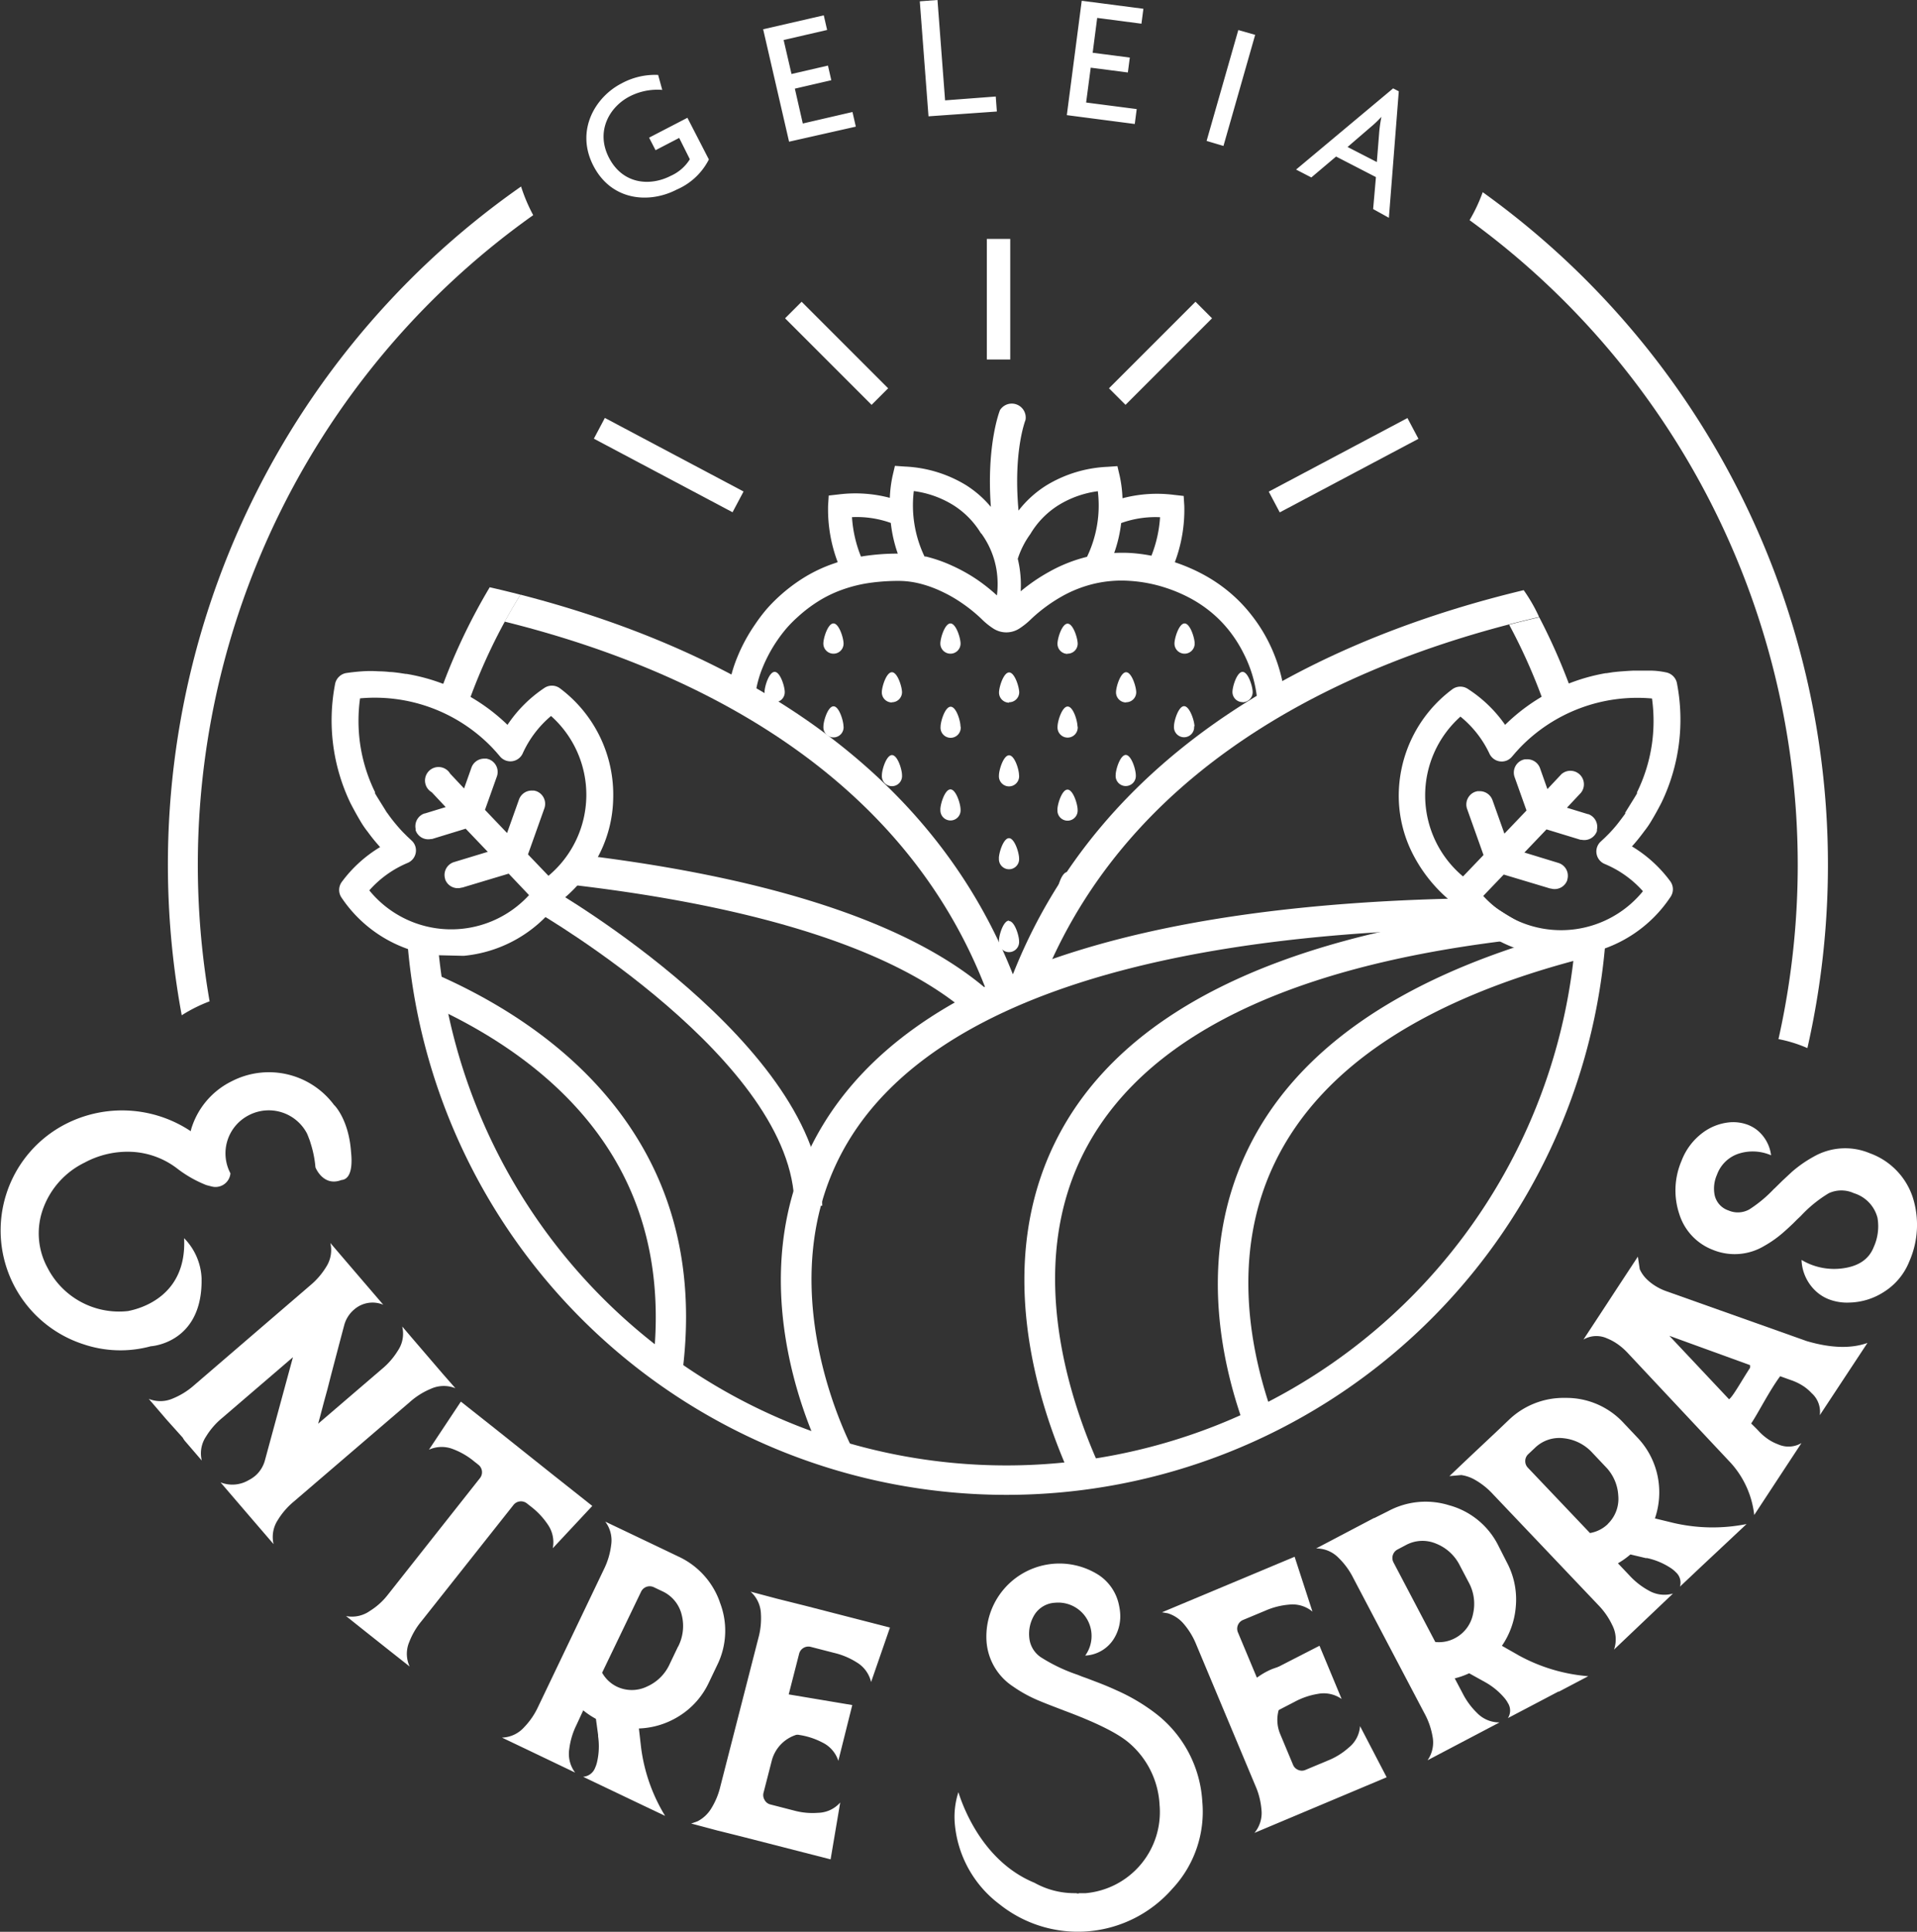
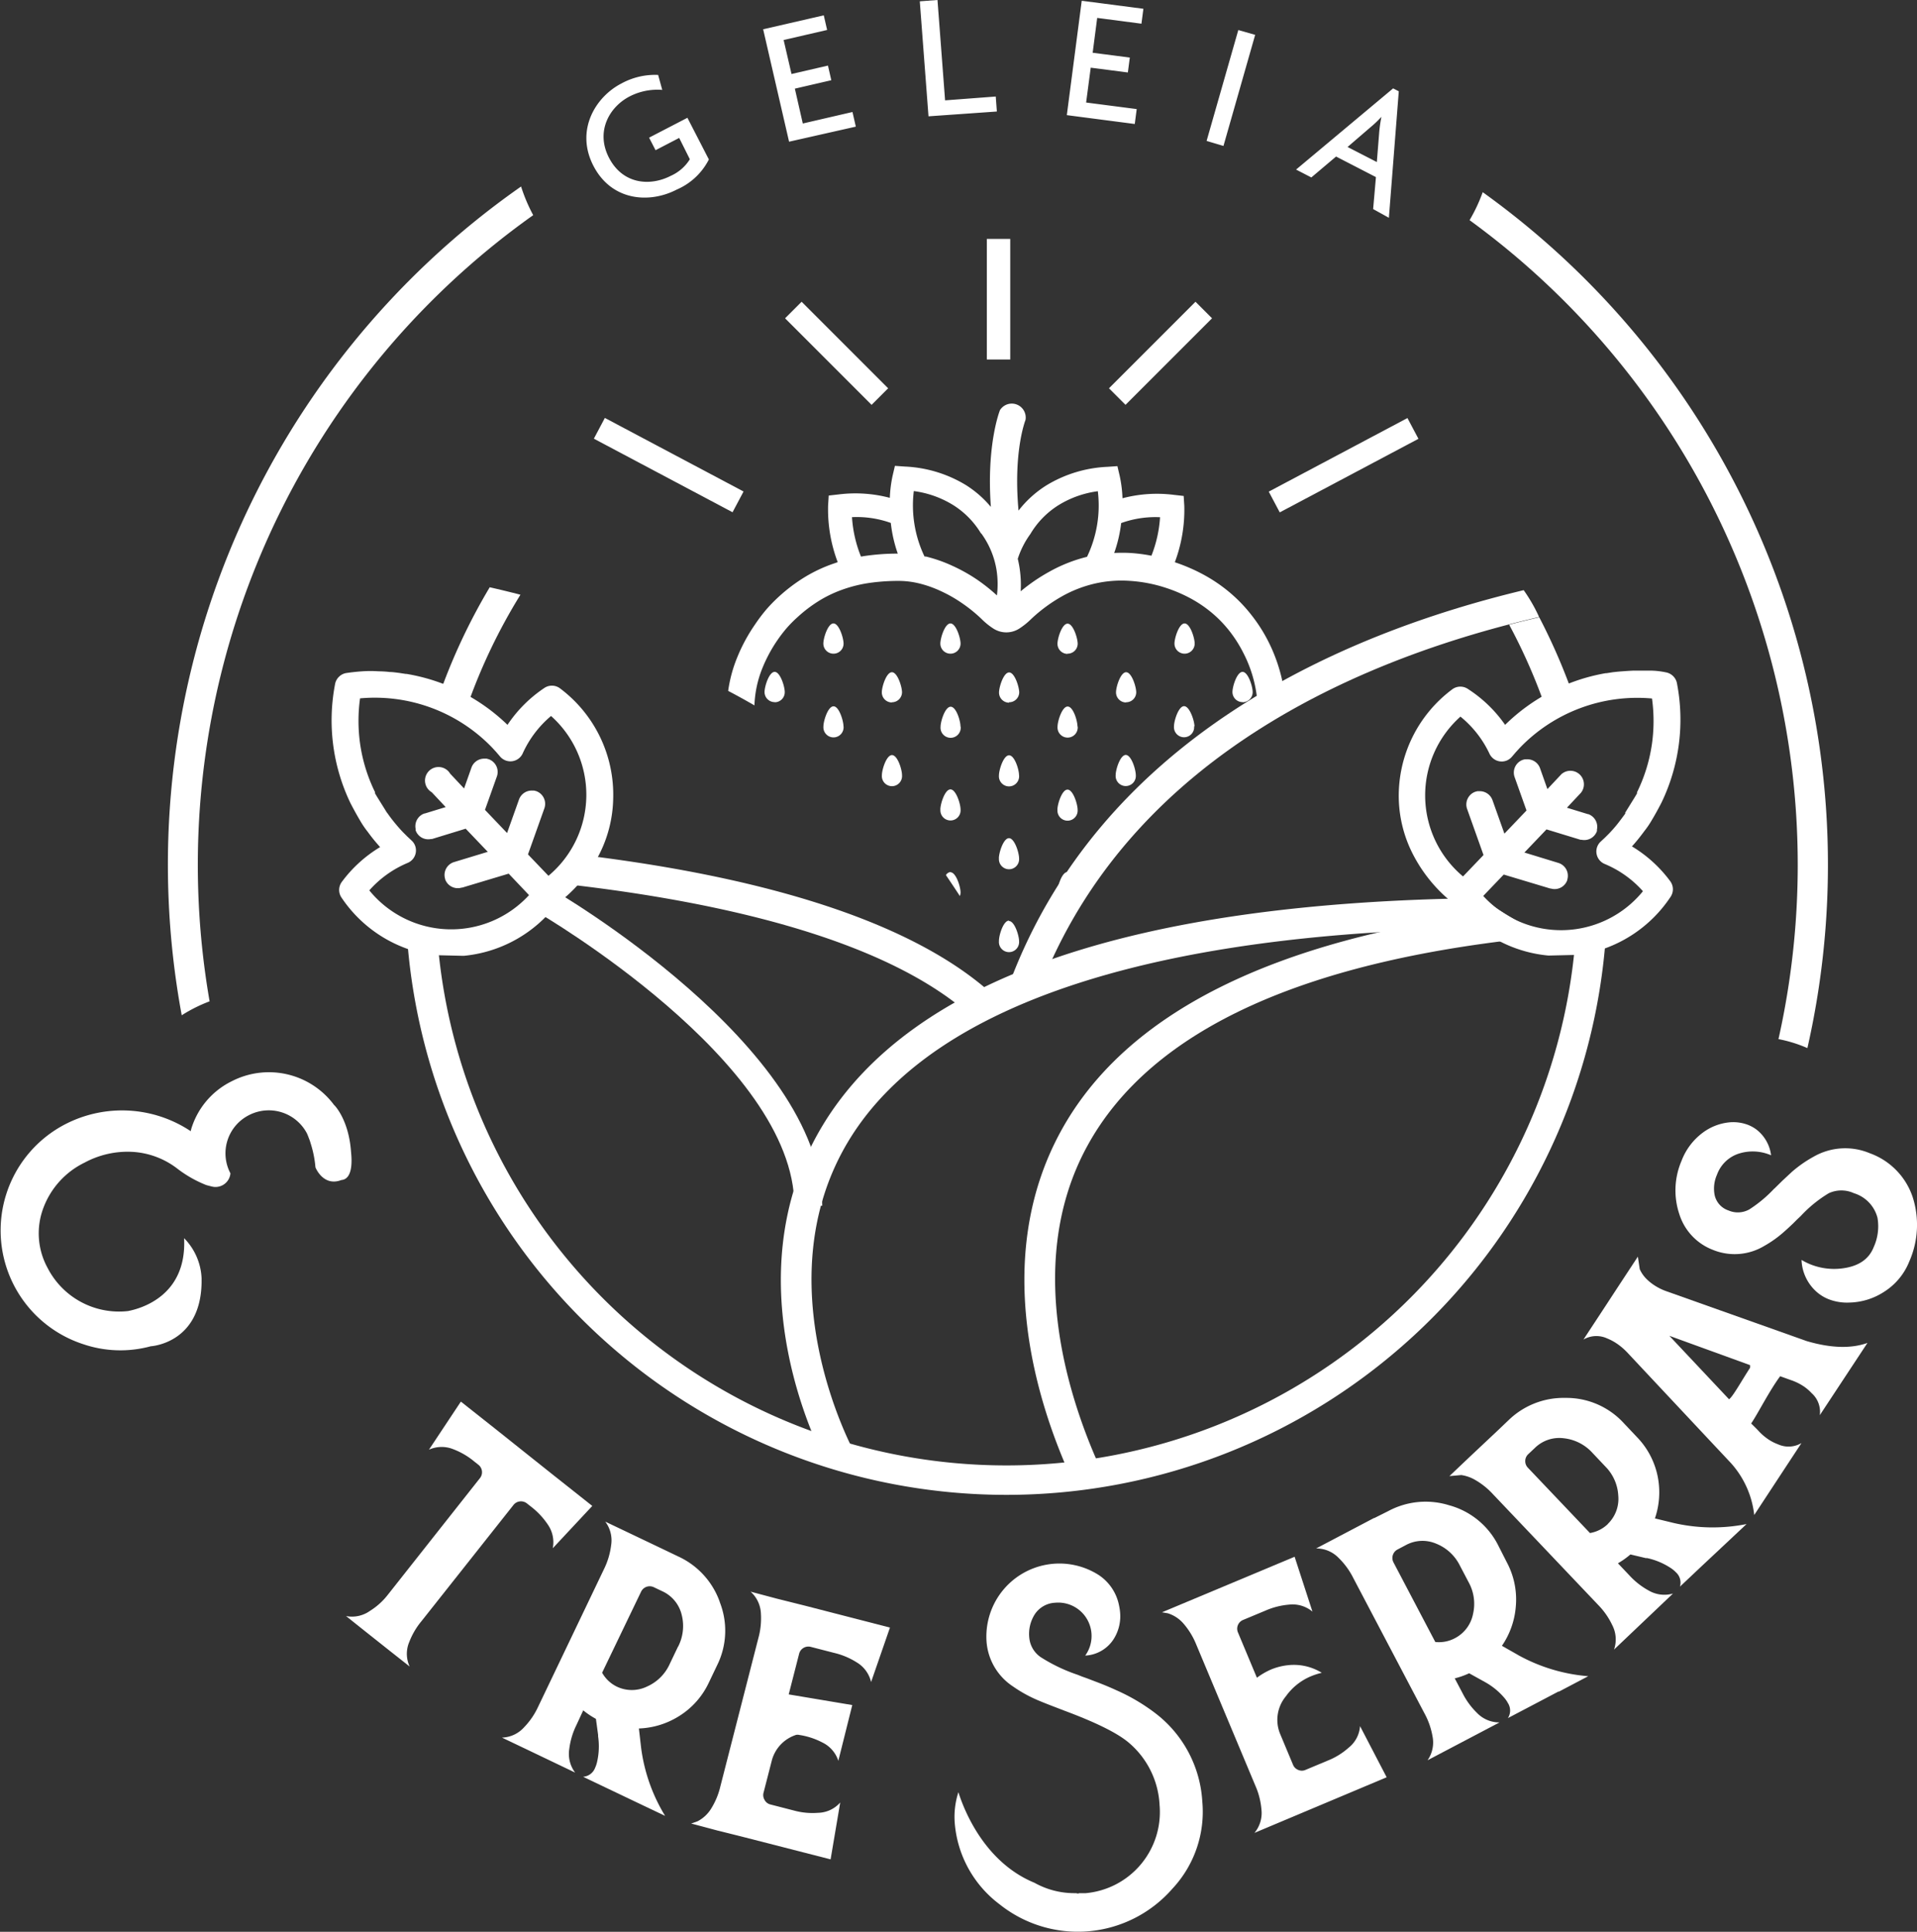
<svg xmlns="http://www.w3.org/2000/svg" id="Layer_1" data-name="Layer 1" viewBox="0 0 275.11 277.17">
  <rect x="0" y="0" width="275.11" height="277.17" fill="#333333" stroke="none" />
  <defs>
    <style>.cls-1{fill:#fff;}</style>
  </defs>
  <title>Logo Geleia Entre Serras</title>
  <path class="cls-1" d="M128.84,81.43a19.66,19.66,0,0,1-1-4.4,14.47,14.47,0,0,0-5.57-.83,18.12,18.12,0,0,0,1.29,5.66l.35-.06a32.64,32.64,0,0,1,4.94-.37m11.93-2.9a12.25,12.25,0,0,0-4-4.07,14.25,14.25,0,0,0-5.64-2,17,17,0,0,0,1.54,9.39l.2,0a20.79,20.79,0,0,1,3.77,1.32,24,24,0,0,1,3.58,2,25.72,25.72,0,0,1,2.84,2.26,13.2,13.2,0,0,0-.06-3.67,12.24,12.24,0,0,0-2.19-5.23ZM156,81.89a17,17,0,0,0,1.55-9.41,14.25,14.25,0,0,0-5.64,2,12.25,12.25,0,0,0-4,4.07l-.07.11a12.52,12.52,0,0,0-1.78,3.52q.14.57.24,1.18a16.22,16.22,0,0,1,.18,3.48,25.73,25.73,0,0,1,4-2.75A21.72,21.72,0,0,1,156,81.89Zm9.24-.15a18.16,18.16,0,0,0,1.24-5.53,14.46,14.46,0,0,0-5.58.84,19.68,19.68,0,0,1-1,4.29,21.54,21.54,0,0,1,2.3,0A23.25,23.25,0,0,1,165.28,81.74Zm13.08,21a1.45,1.45,0,0,1-1.45-1.45c0-.8.65-2.89,1.45-2.89s1.45,2.09,1.45,2.89A1.45,1.45,0,0,1,178.37,102.76Zm-67.15,0a1.45,1.45,0,0,1-1.45-1.45c0-.8.65-2.89,1.45-2.89s1.45,2.09,1.45,2.89A1.44,1.44,0,0,1,111.21,102.76Zm60.2,3.47a1.45,1.45,0,1,1-2.89,0c0-.8.65-2.89,1.45-2.89S171.42,105.43,171.42,106.23ZM170,95.79a1.45,1.45,0,0,1-1.45-1.45c0-.8.65-2.89,1.45-2.89s1.45,2.09,1.45,2.89A1.45,1.45,0,0,1,170,95.79Zm-8.39,7a1.45,1.45,0,0,1-1.45-1.45c0-.8.65-2.89,1.45-2.89s1.45,2.09,1.45,2.89A1.44,1.44,0,0,1,161.58,102.76Zm-6.95,3.47a1.45,1.45,0,1,1-2.89,0c0-.8.65-2.89,1.45-2.89S154.63,105.43,154.63,106.23Zm-1.45-10.44a1.45,1.45,0,0,1-1.45-1.45c0-.8.65-2.89,1.45-2.89s1.45,2.09,1.45,2.89A1.44,1.44,0,0,1,153.18,95.79Zm-8.39,7a1.45,1.45,0,0,1-1.45-1.45c0-.8.65-2.89,1.45-2.89s1.45,2.09,1.45,2.89A1.45,1.45,0,0,1,144.79,102.76Zm-6.95,3.47a1.45,1.45,0,1,1-2.89,0c0-.8.65-2.89,1.45-2.89S137.84,105.43,137.84,106.23ZM136.4,95.79a1.45,1.45,0,0,1-1.45-1.45c0-.8.65-2.89,1.45-2.89s1.45,2.09,1.45,2.89A1.45,1.45,0,0,1,136.4,95.79Zm-15.34,10.44a1.45,1.45,0,1,1-2.89,0c0-.8.65-2.89,1.45-2.89S121.05,105.43,121.05,106.23Zm-1.45-10.44a1.45,1.45,0,0,1-1.45-1.45c0-.8.65-2.89,1.45-2.89s1.45,2.09,1.45,2.89A1.44,1.44,0,0,1,119.61,95.79Zm8.39,7a1.45,1.45,0,0,1-1.45-1.45c0-.8.65-2.89,1.45-2.89s1.45,2.09,1.45,2.89A1.45,1.45,0,0,1,128,102.76Zm1.45,10.44a1.45,1.45,0,1,1-2.89,0c0-.8.65-2.89,1.45-2.89S129.45,112.41,129.45,113.21Zm5.5,4.92c0-.8.65-2.89,1.45-2.89s1.45,2.09,1.45,2.89a1.45,1.45,0,1,1-2.89,0Zm1.45,9c.8,0,1.45,2.09,1.45,2.89a1.43,1.43,0,0,1-.1.52q-1-1.53-2-3A.86.86,0,0,1,136.4,127.12Zm6.95-2c0-.8.65-2.89,1.45-2.89s1.45,2.09,1.45,2.89a1.45,1.45,0,1,1-2.89,0Zm1.45,9c.8,0,1.45,2.09,1.45,2.89a1.45,1.45,0,1,1-2.89,0C143.34,136.19,144,134.09,144.79,134.09Zm1.45-20.89a1.45,1.45,0,1,1-2.89,0c0-.8.65-2.89,1.45-2.89S146.24,112.41,146.24,113.21Zm5.5,4.92c0-.8.65-2.89,1.45-2.89s1.45,2.09,1.45,2.89a1.45,1.45,0,1,1-2.89,0Zm1.45,9c.72,0,1.31,1.68,1.42,2.6l-1.19,1.71-.24,0a1.45,1.45,0,0,1-1.45-1.45C151.74,129.21,152.39,127.12,153.18,127.12ZM163,113.21a1.45,1.45,0,1,1-2.89,0c0-.8.65-2.89,1.45-2.89S163,112.41,163,113.21ZM129.17,85.35a29.19,29.19,0,0,0-4.62.32,20.17,20.17,0,0,0-3.85,1,17.47,17.47,0,0,0-3.25,1.59,20.51,20.51,0,0,0-2.91,2.21A18.75,18.75,0,0,0,113,92a20.08,20.08,0,0,0-1.39,1.79,20.92,20.92,0,0,0-2.19,4.05,15.66,15.66,0,0,0-1.15,5.37c-1.41-.82-2.68-1.51-3.77-2.08a19.8,19.8,0,0,1,1.28-4.76,24.45,24.45,0,0,1,1.16-2.47,25,25,0,0,1,1.44-2.34A24.25,24.25,0,0,1,110,89.42a22.5,22.5,0,0,1,1.87-1.9,24.37,24.37,0,0,1,3.48-2.63,21.43,21.43,0,0,1,4-1.93l.87-.3a21.41,21.41,0,0,1-1.38-8.13l.09-1.43,1.42-.16a19.34,19.34,0,0,1,7.35.49,18.2,18.2,0,0,1,.4-3.18l.33-1.41,1.43.1a18.4,18.4,0,0,1,8.76,2.66,15.29,15.29,0,0,1,3.58,3.13c-.66-9,1.3-13.88,1.31-13.89a2,2,0,0,1,3.66,1.42s-1.78,4.45-1,13a15.36,15.36,0,0,1,4-3.62,18.4,18.4,0,0,1,8.76-2.66l1.43-.1.33,1.41a18.22,18.22,0,0,1,.4,3.2,19.34,19.34,0,0,1,7.36-.49l1.42.16.09,1.43a21.4,21.4,0,0,1-1.36,8.08,25.59,25.59,0,0,1,4.23,1.84,22.39,22.39,0,0,1,3.7,2.54,21.46,21.46,0,0,1,3.07,3.2A22.74,22.74,0,0,1,182,94a23.62,23.62,0,0,1,2.22,6.71,35.43,35.43,0,0,0-3.77,2,18.53,18.53,0,0,0-2-7,18.87,18.87,0,0,0-2-3.16A17.5,17.5,0,0,0,174,90a18.42,18.42,0,0,0-3.06-2.1,21.79,21.79,0,0,0-3.63-1.56,20.8,20.8,0,0,0-5.23-1,17.16,17.16,0,0,0-5,.4,17.76,17.76,0,0,0-4.69,1.83A22.69,22.69,0,0,0,148,90.8a10.72,10.72,0,0,1-1.71,1.38,3.44,3.44,0,0,1-3.74,0,10.35,10.35,0,0,1-1.74-1.42A22.09,22.09,0,0,0,138,88.5a19.94,19.94,0,0,0-3-1.7,16.94,16.94,0,0,0-3-1.07A12.68,12.68,0,0,0,129.17,85.35Z" transform="translate(0 -2)" />
  <path class="cls-1" d="M254.6,172.58l.6-.59.6-.59,1.32-1.23a17.67,17.67,0,0,1,3.12-2.19,9.12,9.12,0,0,1,8.11-.51,10.08,10.08,0,0,1,6.12,6.23A13,13,0,0,1,274,183a9.14,9.14,0,0,1-3.57,4.32,9.5,9.5,0,0,1-5,1.57,7.33,7.33,0,0,1-3-.48,5.87,5.87,0,0,1-1.59-.94,6.42,6.42,0,0,1-2.3-4.7,8.72,8.72,0,0,0,1.28.64,9.15,9.15,0,0,0,4.7.56q3.35-.47,4.36-3a7.22,7.22,0,0,0,.56-4.24,5,5,0,0,0-3.38-3.53,4.31,4.31,0,0,0-3.61,0,18.35,18.35,0,0,0-4,3.25l-.55.52-.57.57q-.7.67-1.26,1.16a16.07,16.07,0,0,1-2.89,2.07,8.25,8.25,0,0,1-7.38.55A8.06,8.06,0,0,1,241,176.2a10.73,10.73,0,0,1,.32-7.65,9,9,0,0,1,3-4,7.62,7.62,0,0,1,4-1.53,6,6,0,0,1,2.58.39,5.25,5.25,0,0,1,1.16.65,5.53,5.53,0,0,1,2.11,3.7,6.59,6.59,0,0,0-4.4-.31,4.94,4.94,0,0,0-3.37,3.11,4.87,4.87,0,0,0-.33,2.91,3,3,0,0,0,2,2.21,3.36,3.36,0,0,0,3-.17,18.88,18.88,0,0,0,3.58-3" transform="translate(0 -2)" />
  <path class="cls-1" d="M199,257l-3.82-7.34a4.33,4.33,0,0,1-1.64,3.1,10.13,10.13,0,0,1-3,1.85l-3.18,1.33a1.28,1.28,0,0,1-1.06,0,1.32,1.32,0,0,1-.74-.74l-1.86-4.45a5.28,5.28,0,0,1,.84-5.37,8.39,8.39,0,0,1,3.57-2.86,10.08,10.08,0,0,1,1.58-.51,7.62,7.62,0,0,0-4.85-1.09,8.69,8.69,0,0,0-2.46.63,10.08,10.08,0,0,0-2,1.17l-2.72-6.5a1.36,1.36,0,0,1,.73-1.79l3.19-1.33a10.68,10.68,0,0,1,3.41-.87,4.46,4.46,0,0,1,3.36,1l-2.56-7.87-15.45,6.47h0l-3.58,1.5.83.14a4.91,4.91,0,0,1,2.27,1.5,10.74,10.74,0,0,1,1.82,3l8.48,20.24a10.62,10.62,0,0,1,.87,3.41,4.45,4.45,0,0,1-1,3.36Z" transform="translate(0 -2)" />
  <path class="cls-1" d="M223.69,244.73l4.24-2.23a24.85,24.85,0,0,1-10-3l-2.39-1.36a11.58,11.58,0,0,0,2-5.71,11.3,11.3,0,0,0-1.3-6.28L215,223.71a11.15,11.15,0,0,0-7.05-5.74,11.33,11.33,0,0,0-8.72.84l-2,1-.06,0-1.12.59h0l-7.17,3.77a4.45,4.45,0,0,1,3.23,1.36,10.67,10.67,0,0,1,2.08,2.84l10.22,19.43a10.68,10.68,0,0,1,1.17,3.32,4.46,4.46,0,0,1-.71,3.44l10.33-5.43a4.44,4.44,0,0,1-3.23-1.36,10.59,10.59,0,0,1-2.08-2.84l-1.12-2.12a11.44,11.44,0,0,0,2.07-.73l1.55.86.45.25a.6.6,0,0,1,.18.1,10,10,0,0,1,2.93,2.39,4.08,4.08,0,0,1,.45.67,2,2,0,0,1,0,2.16l3.64-1.91h0l3.65-1.92h0M211.4,233.55a5,5,0,0,1-2.61,3.5,4.86,4.86,0,0,1-2.81.54l-6-11.42a1.37,1.37,0,0,1,.58-1.85l1.21-.64a5,5,0,0,1,4.35-.19,6.47,6.47,0,0,1,3.37,3.1l1.27,2.42A6.4,6.4,0,0,1,211.4,233.55Z" transform="translate(0 -2)" />
  <path class="cls-1" d="M250.65,220.67a24.88,24.88,0,0,1-10.48-.16l-2.67-.65a11.6,11.6,0,0,0,.4-6,11.33,11.33,0,0,0-3-5.69l-1.89-2a11.15,11.15,0,0,0-8.35-3.6,11.33,11.33,0,0,0-8.16,3.19l-1.68,1.6-4,3.76h0l-2.81,2.67,1.7-.15a5.56,5.56,0,0,1,1.78.58,10.64,10.64,0,0,1,2.77,2.17l15.12,15.91a10.61,10.61,0,0,1,2,2.88,4.45,4.45,0,0,1,.25,3.5l5.79-5.5h0l2.67-2.54a4.46,4.46,0,0,1-3.48-.43,10.7,10.7,0,0,1-2.77-2.17l-1.65-1.74a11.59,11.59,0,0,0,1.79-1.27l1.73.41.5.12a.62.62,0,0,1,.2,0,10,10,0,0,1,3.48,1.5,4.22,4.22,0,0,1,.61.52,2,2,0,0,1,.59,2.07l3-2.83h0Zm-19.91,0a4.88,4.88,0,0,1-2.56,1.29l-8.89-9.35a1.37,1.37,0,0,1,0-1.94l1-.94a5,5,0,0,1,4.13-1.37,6.48,6.48,0,0,1,4.08,2.06l1.89,2a6.4,6.4,0,0,1,1.85,4.19A5,5,0,0,1,230.74,220.65Z" transform="translate(0 -2)" />
  <path class="cls-1" d="M103.29,231.83a11.33,11.33,0,0,0-5.89-6.48l-3.22-1.54h0l-7.32-3.49,0,0h0a4.46,4.46,0,0,1,.84,3.41,10.64,10.64,0,0,1-1,3.36L77.22,246.9a10.64,10.64,0,0,1-2,2.92,4.45,4.45,0,0,1-3.18,1.49l3.5,1.67,7,3.35a4.44,4.44,0,0,1-.84-3.41,10.67,10.67,0,0,1,1-3.36l1-2.16a11.76,11.76,0,0,0,1.82,1.22q.13.92.24,1.76l.07.51a.63.63,0,0,1,0,.2,10,10,0,0,1-.16,3.78,4.08,4.08,0,0,1-.26.76,2,2,0,0,1-1.73,1.3l7.44,3.55h0l4.33,2.06A24.83,24.83,0,0,1,92,252.71L91.69,250a11.58,11.58,0,0,0,5.79-1.79,11.31,11.31,0,0,0,4.25-4.8l1.18-2.47a11.15,11.15,0,0,0,.38-9.08m-6,6.42-1.18,2.47a6.41,6.41,0,0,1-3.25,3.23,5,5,0,0,1-4.37,0A4.87,4.87,0,0,1,86.41,242L92,230.38a1.37,1.37,0,0,1,1.83-.65l1.24.59a5,5,0,0,1,2.76,3.37A6.48,6.48,0,0,1,97.32,238.25Z" transform="translate(0 -2)" />
  <path class="cls-1" d="M85,218.07l-5.77-4.57L71.07,207l-4.93-3.9L61.56,210a4.45,4.45,0,0,1,3.51-.06,10.63,10.63,0,0,1,3,1.76l.58.46a1.36,1.36,0,0,1,.22,1.93L55.7,230.76a9.82,9.82,0,0,1-2.61,2.37,4.45,4.45,0,0,1-3.43.74l3,2.39h0l3.24,2.57h0l2.89,2.28a4.33,4.33,0,0,1-.06-3.51,10.63,10.63,0,0,1,1.76-3l13.2-16.67a1.37,1.37,0,0,1,1.93-.22l.56.44a10.94,10.94,0,0,1,2.43,2.58,4.46,4.46,0,0,1,.72,3.41Z" transform="translate(0 -2)" />
-   <path class="cls-1" d="M63.52,199.09h0l-4.23-4.93-1.57-1.84a4.33,4.33,0,0,1-.61,3.45,10.61,10.61,0,0,1-2.31,2.66l-9.14,7.84q.31-1.13.83-3.12l.5-1.82.49-1.92q1.31-5,1.91-7.24a4.43,4.43,0,0,1,1.41-2.26l.07-.06A4,4,0,0,1,55,189.2l-2.53-2.95h0l-3.06-3.57-2-2.34a4.45,4.45,0,0,1-.61,3.45,10.65,10.65,0,0,1-2.31,2.66L27.86,200.75a10.63,10.63,0,0,1-3,1.88,4.46,4.46,0,0,1-3.51.08l2.53,2.95,2.35,2.62a2.56,2.56,0,0,0,.33.49l2.4,2.79a4.33,4.33,0,0,1,.61-3.45,10.65,10.65,0,0,1,2.31-2.66l10.16-8.72-4,14.72a4.48,4.48,0,0,1-1.39,2.28,5.06,5.06,0,0,1-1,.66,4.6,4.6,0,0,1-4,.3l2.53,2.95,2.68,3.12,2.4,2.79a4.46,4.46,0,0,1,.61-3.46,10.69,10.69,0,0,1,2.31-2.66l16.66-14.29a10.62,10.62,0,0,1,3-1.88,4.46,4.46,0,0,1,3.51-.08Z" transform="translate(0 -2)" />
  <path class="cls-1" d="M48,160.62h0a11.65,11.65,0,0,0-14.75-3.48A11.25,11.25,0,0,0,27.44,164l-.07.3a17.78,17.78,0,0,0-18-1A17.16,17.16,0,0,0,12,194.88a16.58,16.58,0,0,0,9.64.28h0s7.16-.38,7.29-9.16c0-.2,0-.4,0-.58v0h0a8.73,8.73,0,0,0-2.51-5.77v0c.42,8.26-6.17,10.1-8.06,10.46a11.53,11.53,0,0,1-11.54-6.21,10.32,10.32,0,0,1-.59-8.6,11.83,11.83,0,0,1,5.93-6.5,13,13,0,0,1,6.89-1.53,11.64,11.64,0,0,1,6.38,2.39A17.2,17.2,0,0,0,29.52,172c.29.1.56.16.84.23a2.15,2.15,0,0,0,2.71-1.88A6.14,6.14,0,0,1,35.73,162a6.19,6.19,0,0,1,8.33,2.64s.12.27.28.7c.08.2.16.41.21.61a15.6,15.6,0,0,1,.72,3.54s1.1,2.82,3.72,1.82v0c1.53-.12,1.56-2.44,1.39-4-.32-4.7-2.4-6.74-2.4-6.74" transform="translate(0 -2)" />
  <path class="cls-1" d="M172.54,260.42a17.21,17.21,0,0,0-6.8-12.66,27.44,27.44,0,0,0-5.56-3.26q-1.25-.58-2.83-1.18l-1.39-.53-.65-.23-.65-.26a24.2,24.2,0,0,1-5.11-2.41,3.78,3.78,0,0,1-1.82-2.76,5.25,5.25,0,0,1,.75-3.48,3.7,3.7,0,0,1,2.92-1.69,4.79,4.79,0,0,1,4.34,7.58,5.13,5.13,0,0,0,4.14-2.46,6.11,6.11,0,0,0,.86-3.8,7.52,7.52,0,0,0-.14-.9,6.8,6.8,0,0,0-2.91-4.39,10.48,10.48,0,0,0-16.1,9.68,8.45,8.45,0,0,0,3.8,6.31,19.41,19.41,0,0,0,3.47,1.93q.84.36,1.93.78l2,.77q6.52,2.43,9,4.41a12.51,12.51,0,0,1,4.62,9.1,11.69,11.69,0,0,1-10.6,12.66c-.34,0-.66,0-1,0v.05c-.13,0-.24,0-.36-.05l-.3,0a11.74,11.74,0,0,1-5.69-1.49h0c-7-2.88-10-10.07-10.92-13a11.5,11.5,0,0,0-.52,4.47,16.19,16.19,0,0,0,6.42,11.61A18,18,0,0,0,168.24,273a16.15,16.15,0,0,0,4.3-12.56" transform="translate(0 -2)" />
  <path class="cls-1" d="M115.48,232.37h0l-4-1h0l-3.76-1a4.46,4.46,0,0,1,1.48,3.18,10.68,10.68,0,0,1-.37,3.5l-5.45,21.26a10.65,10.65,0,0,1-1.36,3.25,5,5,0,0,1-1.92,1.76l-.91.32,3.76,1h0l4,1h0l12.25,3.14,1.38-8.16a4.34,4.34,0,0,1-3.18,1.48,10.12,10.12,0,0,1-3.51-.34l-3.34-.86a1.28,1.28,0,0,1-.83-.66,1.32,1.32,0,0,1-.15-1l1.2-4.67a5.28,5.28,0,0,1,3.91-3.77,8.37,8.37,0,0,1,4.57-.12,9.74,9.74,0,0,1,1.57.55,7.62,7.62,0,0,0-3.21-3.8,8.54,8.54,0,0,0-2.34-1,10,10,0,0,0-2.34-.31l1.75-6.83a1.37,1.37,0,0,1,1.67-1l3.34.86a10.62,10.62,0,0,1,3.25,1.36,4.46,4.46,0,0,1,2.07,2.83l2.71-7.82Z" transform="translate(0 -2)" />
  <path class="cls-1" d="M110.52,248.84c0,.54,0,1.08,0,1.61a1.3,1.3,0,0,1,.72-.1l3.41.57A10.58,10.58,0,0,1,118,252a4.45,4.45,0,0,1,2.31,2.64l2-8-12.47-2.09h0l-.32-.05a14.63,14.63,0,0,1,1,4.35" transform="translate(0 -2)" />
-   <path class="cls-1" d="M181.19,247c.35.41.65.85,1,1.28a1.3,1.3,0,0,1,.52-.51l3.07-1.59a10.61,10.61,0,0,1,3.33-1.14,4.46,4.46,0,0,1,3.43.73l-3.18-7.64L178.1,243.9h0l-.29.15a14.62,14.62,0,0,1,3.37,2.91" transform="translate(0 -2)" />
  <path class="cls-1" d="M268,194.68q-3.53,1.26-8.71-.26l-20.16-7.16a8,8,0,0,1-1.7-.84,6.88,6.88,0,0,1-1.22-1,4.59,4.59,0,0,1-.89-1.32l-.27-1.8-2.76,4.2h0L230,190h0l-2.76,4.2a3.68,3.68,0,0,1,3.39-.17,7.45,7.45,0,0,1,1.32.69,9,9,0,0,1,1.52,1.27l15,16a13.32,13.32,0,0,1,3.28,7.38l4.15-6.32,2.63-4a3.66,3.66,0,0,1-3.36.18,6.68,6.68,0,0,1-1.36-.69,7.93,7.93,0,0,1-1.5-1.3q-.22-.24-1-1c1-1.47,2.58-4.64,4.16-6.78l1.56.56a7.89,7.89,0,0,1,1.79.87,6.76,6.76,0,0,1,1.17,1,3.58,3.58,0,0,1,1.17,3.16Zm-19.86,8.09-8.57-9.11,11.59,4.21v.37C250,200,248.68,202.41,248.13,202.77Z" transform="translate(0 -2)" />
  <path class="cls-1" d="M76.52,32.87a24,24,0,0,1-1.74-4.11,118.72,118.72,0,0,0-48.7,118.91,21.59,21.59,0,0,1,4-2A114.33,114.33,0,0,1,76.52,32.87" transform="translate(0 -2)" />
  <path class="cls-1" d="M212.78,29.59a23.67,23.67,0,0,1-1.88,4,114.39,114.39,0,0,1,44.33,117.5,19.41,19.41,0,0,1,4.15,1.29,118.76,118.76,0,0,0-46.6-122.81" transform="translate(0 -2)" />
  <path class="cls-1" d="M197.59,25.25l-4.2-2.16,3.31-2.85a15.34,15.34,0,0,0,1.55-1.48l0,0a20.24,20.24,0,0,0-.31,2.12Zm1.73,8,1.42-18.15-.81-.42L186,26.33l2.19,1.13,3.55-3,5.72,2.95L197.06,32ZM175.58,22.94,180.13,7l-2.42-.69-4.55,15.91Zm-12.73-3.15.28-2.14-7.26-.94.66-5,5.33.69.28-2.14-5.33-.69.65-5,6.35.83.28-2.14-8.85-1.15L153.1,18.52ZM143.06,18l-.16-2.15-7.27.55L134.54,2,132,2.19l1.25,16.5Zm-20.24,2.17-.48-2.1-7.13,1.65-1.14-5,5.23-1.21-.48-2.1-5.23,1.21-1.13-4.88L118.7,6.3l-.48-2.1-8.7,2,3.72,16.13Zm-21.08,4.73-3.09-6-5.5,2.85.93,1.8,3.39-1.76L99,24.85a6.16,6.16,0,0,1-2.72,2.37c-3,1.55-6.91,1.22-8.88-2.58s.07-7.31,2.95-8.8a8.69,8.69,0,0,1,4.69-.94l-.59-2.15A10.06,10.06,0,0,0,89.14,14c-3.66,1.9-6.6,6.66-4,11.75s8.05,5.5,12,3.44A9.26,9.26,0,0,0,101.74,24.86Z" transform="translate(0 -2)" />
  <rect class="cls-1" x="141.62" y="34.28" width="3.36" height="17.3" />
  <rect class="cls-1" x="118.38" y="43.91" width="3.36" height="17.56" transform="translate(-2.09 98.33) rotate(-45)" />
  <rect class="cls-1" x="157.77" y="51.01" width="17.56" height="3.36" transform="translate(11.52 131.2) rotate(-45)" />
  <rect class="cls-1" x="94.28" y="57.48" width="3.37" height="22.53" transform="translate(-9.73 119.3) rotate(-62.06)" />
  <rect class="cls-1" x="181.55" y="67.06" width="22.53" height="3.37" transform="translate(-9.73 96.36) rotate(-27.94)" />
  <path class="cls-1" d="M212.67,130.86c-50,.59-81.76,11.51-94.53,32.48-13.8,22.67.13,48.16.73,49.23l3.78-2.11c-.13-.24-13.31-24.34-.81-44.87,12.34-20.26,46.07-30.69,97.82-30.41a52.12,52.12,0,0,1-7-4.32" transform="translate(0 -2)" />
  <path class="cls-1" d="M215.38,132.71c-32.7,4.07-53.92,14.67-63.18,31.68-10.05,18.47-3.26,39.23,1.62,49.86,1.67,0,3.27.06,4.83,0-4.45-9.22-12.28-30.09-2.63-47.79,9.16-16.81,31.44-26.91,66.32-30.15a30.46,30.46,0,0,1-7-3.58" transform="translate(0 -2)" />
-   <path class="cls-1" d="M222.49,136.34c-22,6.31-36.57,16.51-43.38,30.5-7.15,14.69-4.08,29.95-.59,39.64a6.87,6.87,0,0,1,4.11-1.26h.09c-3.23-9-6.2-23.19.28-36.5,6.64-13.64,21.59-23.44,44.5-29.29a7.65,7.65,0,0,1,.66-2.76,10.46,10.46,0,0,1-5.67-.34" transform="translate(0 -2)" />
-   <path class="cls-1" d="M93.75,197.39a6.72,6.72,0,0,1,3.8,3.09c0,.09.07.19.12.28,2.1-13.51,0-25.47-6.34-35.64-7.79-12.52-20.4-19.94-30.77-24.19.18,1.06.37,2.12.55,3.17a10.08,10.08,0,0,1,.13,1.91c9.28,4.14,19.86,10.85,26.43,21.42C93,176,95,186,93.75,197.39" transform="translate(0 -2)" />
  <path class="cls-1" d="M79.16,128.63c22.41,2.38,48,7.73,60.73,19.62l3-3.16c-12.92-12.11-37.5-17.8-59.67-20.45a15.51,15.51,0,0,1-3.54,3.63Z" transform="translate(0 -2)" />
  <path class="cls-1" d="M67.07,103.26a81.81,81.81,0,0,1,7.62-15.93q-2.25-.58-4.41-1.07a86.09,86.09,0,0,0-7.37,15.8,4.5,4.5,0,0,1,.64.14c.52.19,2.3.71,3.53,1.06m159,33.67a81.91,81.91,0,0,1-163.29,0,9.38,9.38,0,0,1-4.42-1.12,86.24,86.24,0,0,0,172.12,0A9.38,9.38,0,0,1,226,136.92ZM220.9,90.57c-1.42.33-2.86.67-4.32,1.06a81.61,81.61,0,0,1,5.13,11.63c1.22-.35,3-.86,3.52-1.06a4.43,4.43,0,0,1,.63-.14A86.16,86.16,0,0,0,220.9,90.57Z" transform="translate(0 -2)" />
-   <path class="cls-1" d="M141.81,144.79a40.59,40.59,0,0,1,4.13-1.47c-12.72-34.34-45.53-49.38-71.25-56-.79,1.27-1.54,2.56-2.26,3.87,24.89,6.18,57.07,20.47,69.38,53.59" transform="translate(0 -2)" />
  <path class="cls-1" d="M218.65,86.68c-26.16,6.27-60.95,21.26-74,57a44.28,44.28,0,0,1,5.18-1.37c13.4-32.5,46.44-46.09,71.05-51.78a23.39,23.39,0,0,0-2.24-3.89" transform="translate(0 -2)" />
  <path class="cls-1" d="M79.32,129.65C79.43,129.72,118,152,118,175H114C114,154.3,77.44,133.1,77.34,133Z" transform="translate(0 -2)" />
  <path class="cls-1" d="M233.23,118.61l0,0,.35-.57c.62-1,1.34-2.15,1.35-2.21l0-.16.07-.14a23.24,23.24,0,0,0,2.08-6.85,23.6,23.6,0,0,0,0-6.46,23.38,23.38,0,0,0-19,7.11l-.55.6-.54.63a2,2,0,0,1-.78.57,1.94,1.94,0,0,1-2.46-1,15.14,15.14,0,0,0-4.16-5.31,15.15,15.15,0,0,0,.37,22.93l2.94-3.07-2.35-6.6h0v0a1.93,1.93,0,0,1,.07-1.48h0a1.93,1.93,0,0,1,1.1-1h0l.3-.08h0l.3,0a1.94,1.94,0,0,1,1.87,1.29l1.71,4.8,3.17-3.32-1.71-4.8a1.94,1.94,0,0,1,1.18-2.47h0l.29-.08h0l.31,0h0a1.94,1.94,0,0,1,1.87,1.28l1.06,3,2-2.13a1.94,1.94,0,0,1,2.8,2.67l-2,2.13,3,.92h0l.06,0h0a1.93,1.93,0,0,1,1.25,2.21v0l0,.15,0,.07h0a1.94,1.94,0,0,1-.92,1.07h0a1.93,1.93,0,0,1-1.29.18h0l-.15,0-4.88-1.49-3.17,3.32,4.87,1.49h0a1.93,1.93,0,0,1,1.14.94h0a1.93,1.93,0,0,1,.14,1.47h0l0,.06v0h0a1.93,1.93,0,0,1-.91,1.06h0a1.93,1.93,0,0,1-1.47.14l-.08,0h0l-6.66-2-2.94,3.07a15.15,15.15,0,0,0,22.92-.68,15.13,15.13,0,0,0-5.49-3.91,1.94,1.94,0,0,1-.77-.58h0a1.94,1.94,0,0,1-.32-1.84h0a1.94,1.94,0,0,1,.53-.8l.62-.58.57-.57c.43-.45.84-.91,1.22-1.39s.76-1,1.11-1.47m-18.52,18.18a19.05,19.05,0,0,1-5.83-5.05A21.42,21.42,0,0,1,203,125a18.39,18.39,0,0,1-2.26-8.39,19.06,19.06,0,0,1,7.72-15.74h0a1.94,1.94,0,0,1,2.23,0A19.09,19.09,0,0,1,216,106a27.26,27.26,0,0,1,14.42-7.41h0l.13,0h0l.9-.14h0c.44-.05.93-.1,1.37-.13.79-.06,1.57-.1,1.61-.1h0q1.17,0,2.32,0t2.33.25a1.93,1.93,0,0,1,1,.51h0a1.94,1.94,0,0,1,.57,1,27.43,27.43,0,0,1-2.18,17.12c-.11.22-.73,1.43-1.4,2.54a13.25,13.25,0,0,1-1.1,1.62q-.44.6-.91,1.18t-.86,1a19,19,0,0,1,5.5,5,1.94,1.94,0,0,1,.05,2.23A19.06,19.06,0,0,1,226.67,139h-.12l-4.24.1h-.11A19,19,0,0,1,214.71,136.78Z" transform="translate(0 -2)" />
  <path class="cls-1" d="M55.53,118.58l0,0c.35.5.72,1,1.11,1.47s.79.94,1.23,1.39l.57.57.62.58a1.94,1.94,0,0,1,.53.8h0a1.94,1.94,0,0,1-.32,1.84h0a1.94,1.94,0,0,1-.77.58A15.13,15.13,0,0,0,53,129.75a15.15,15.15,0,0,0,22.92.68L73,127.35l-6.66,2h0l-.08,0a1.93,1.93,0,0,1-1.47-.14h0a1.93,1.93,0,0,1-.91-1.06h0v0l0-.05h0a1.93,1.93,0,0,1,.14-1.47h0a1.93,1.93,0,0,1,1.14-.94h0L70,124.22l-3.17-3.32L62,122.38l-.15,0h0a1.92,1.92,0,0,1-1.29-.18h0a1.93,1.93,0,0,1-.91-1.06h0l0-.06,0-.15v0a1.93,1.93,0,0,1,1.25-2.21h0l.06,0h0l3-.92-2-2.13A1.94,1.94,0,1,1,64.6,113l2,2.13,1.06-3a1.94,1.94,0,0,1,1.87-1.28h0l.31,0h0l.29.08h0a1.94,1.94,0,0,1,1.18,2.47l-1.71,4.8,3.17,3.32,1.71-4.8a1.94,1.94,0,0,1,1.87-1.29l.3,0h0l.3.08h0a1.94,1.94,0,0,1,1.1,1h0a1.93,1.93,0,0,1,.07,1.48v0h0l-2.35,6.6,2.94,3.07a15.15,15.15,0,0,0,.37-22.93A15.14,15.14,0,0,0,75,110.13a1.94,1.94,0,0,1-3.24.41l-.54-.63-.55-.6a23.38,23.38,0,0,0-19-7.11,23.58,23.58,0,0,0,0,6.46,23.24,23.24,0,0,0,2.08,6.85l.07.14,0,.16c0,.06.74,1.23,1.35,2.21l.35.57m24.36,13.15a19,19,0,0,1-13.32,7.4h-.11l-4.24-.1h-.12A19.06,19.06,0,0,1,49,130.77a1.94,1.94,0,0,1,.05-2.23,19,19,0,0,1,5.5-5q-.44-.49-.86-1t-.91-1.18a13.27,13.27,0,0,1-1.1-1.62c-.66-1.11-1.29-2.32-1.4-2.54a27.43,27.43,0,0,1-2.18-17.12,1.94,1.94,0,0,1,.57-1h0a1.93,1.93,0,0,1,1-.51q1.15-.17,2.33-.25t2.32,0h0s.82,0,1.61.1c.44,0,.93.08,1.37.13h0l.9.14h0l.13,0h0A27.26,27.26,0,0,1,72.83,106a19.09,19.09,0,0,1,5.26-5.27,1.94,1.94,0,0,1,2.23,0h0A19.06,19.06,0,0,1,88,116.56,18.39,18.39,0,0,1,85.78,125,21.42,21.42,0,0,1,79.89,131.73Z" transform="translate(0 -2)" />
</svg>